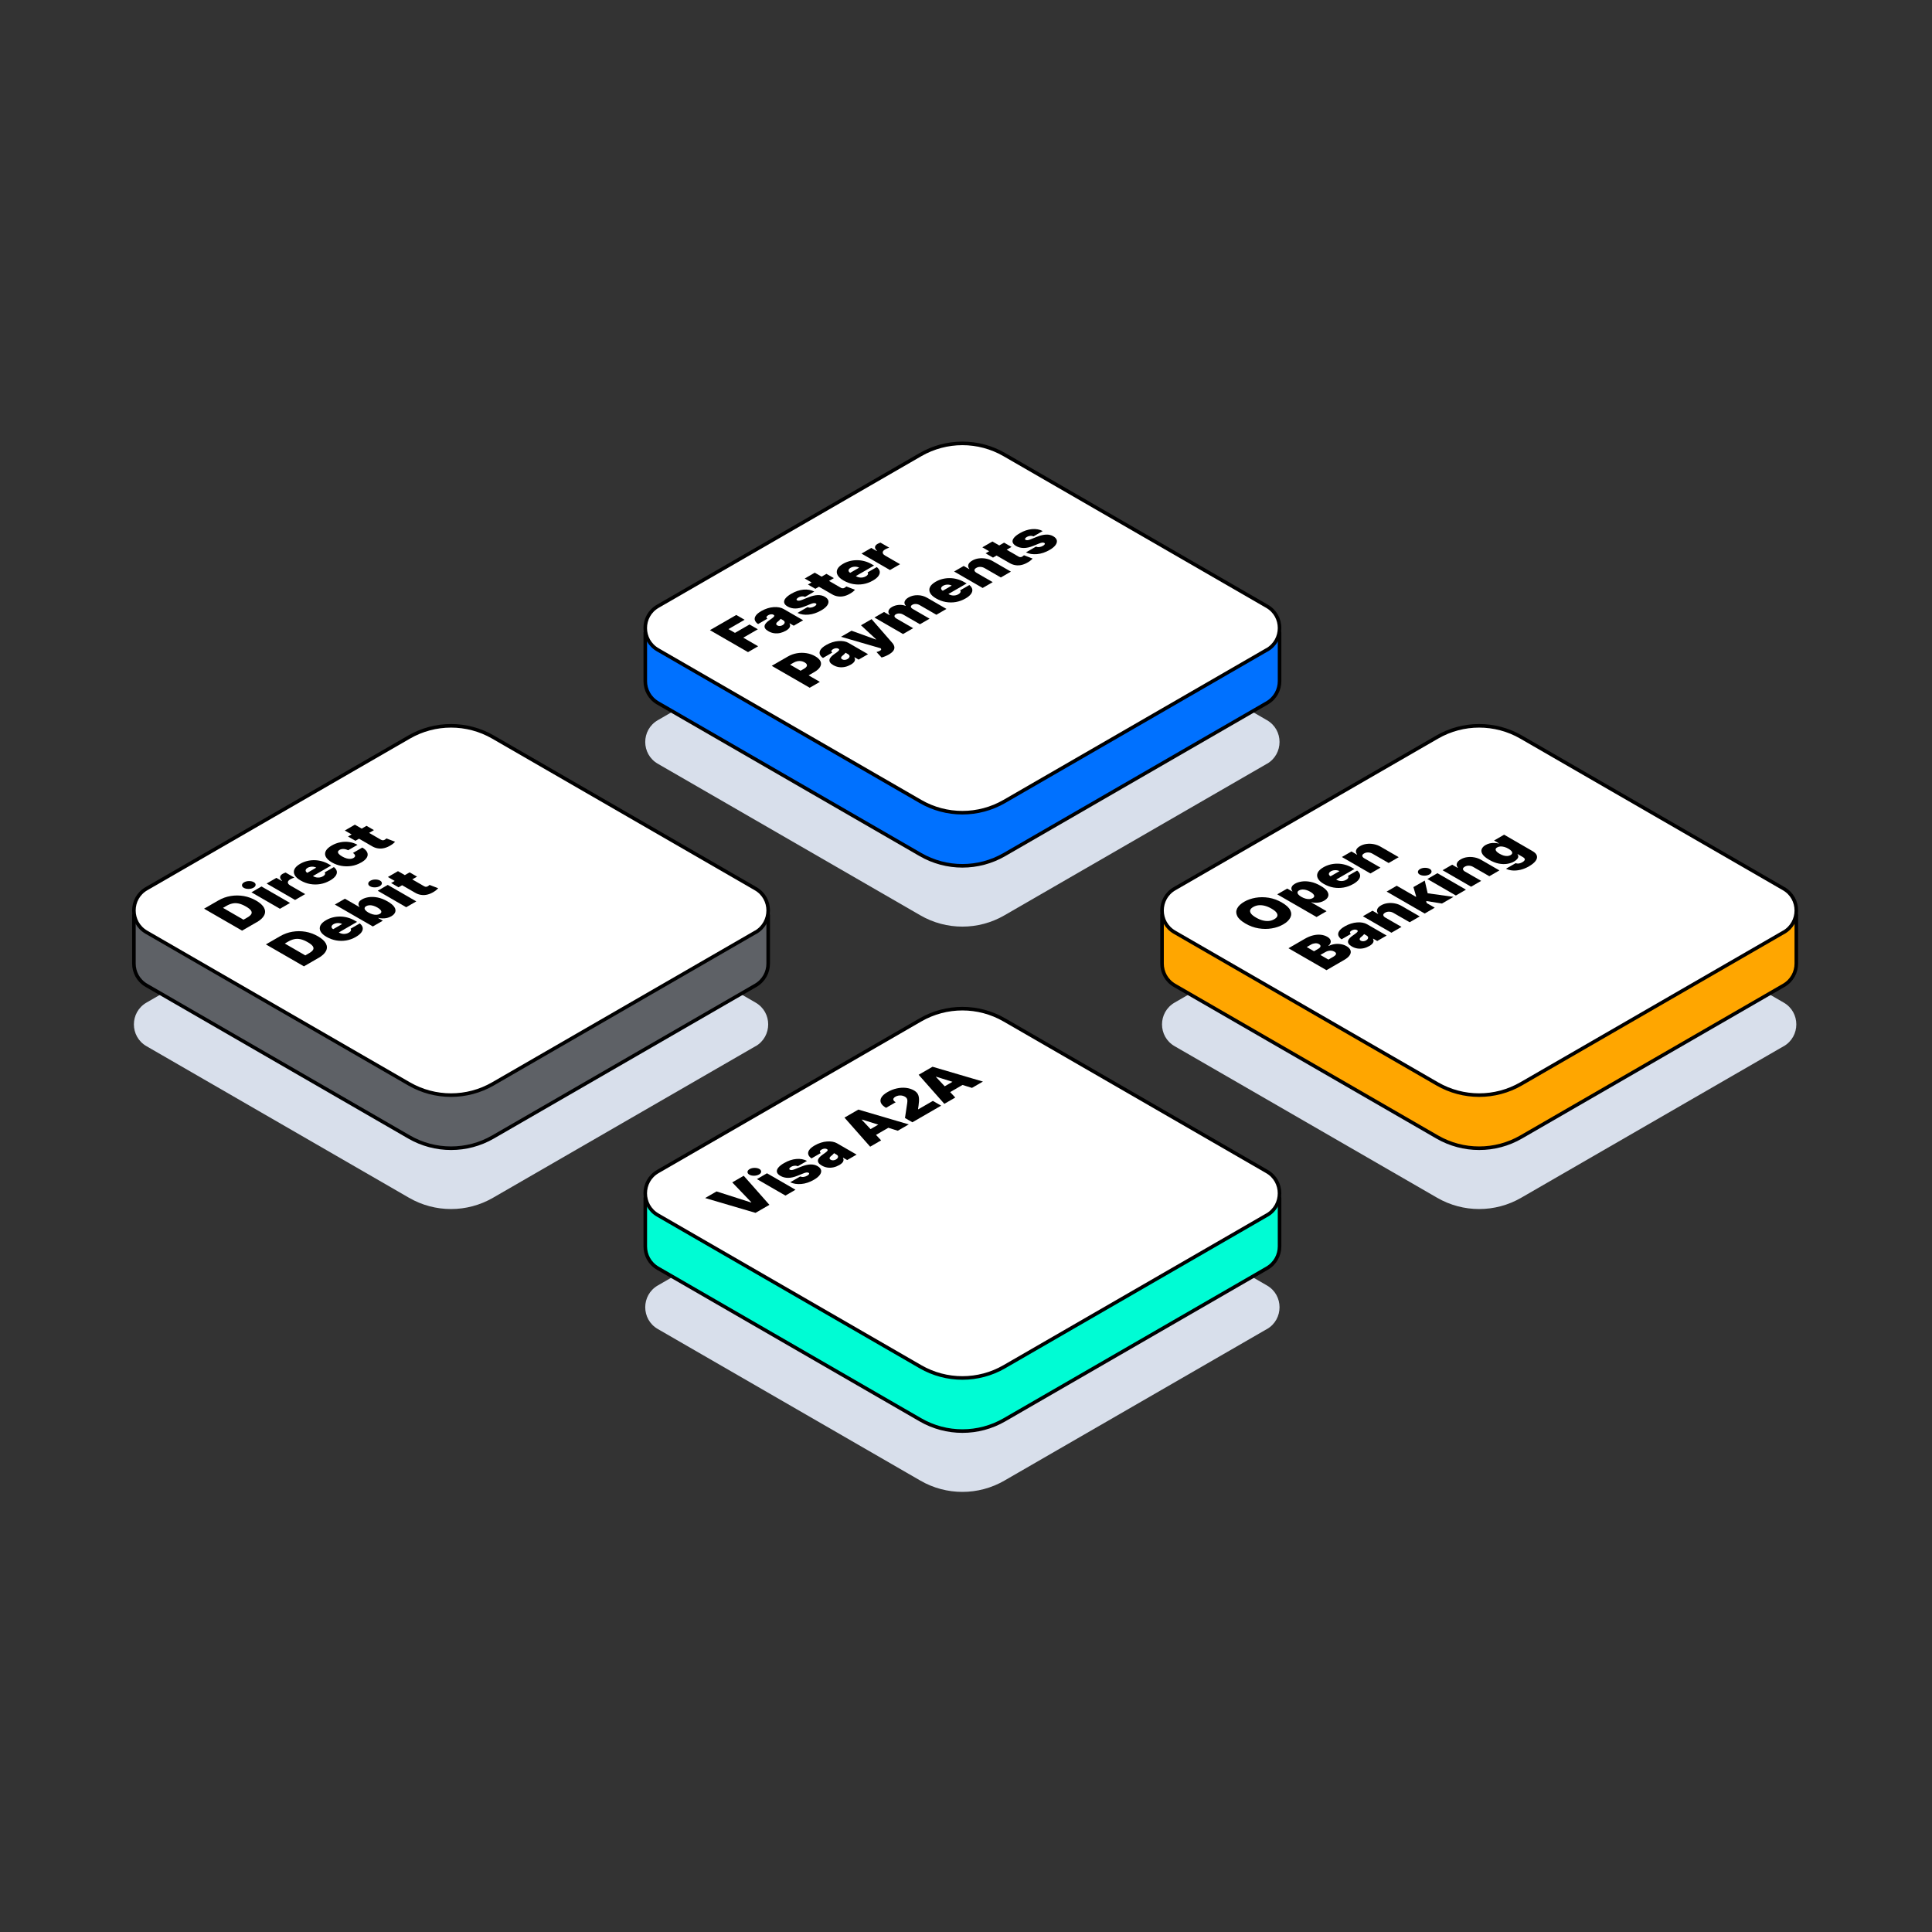
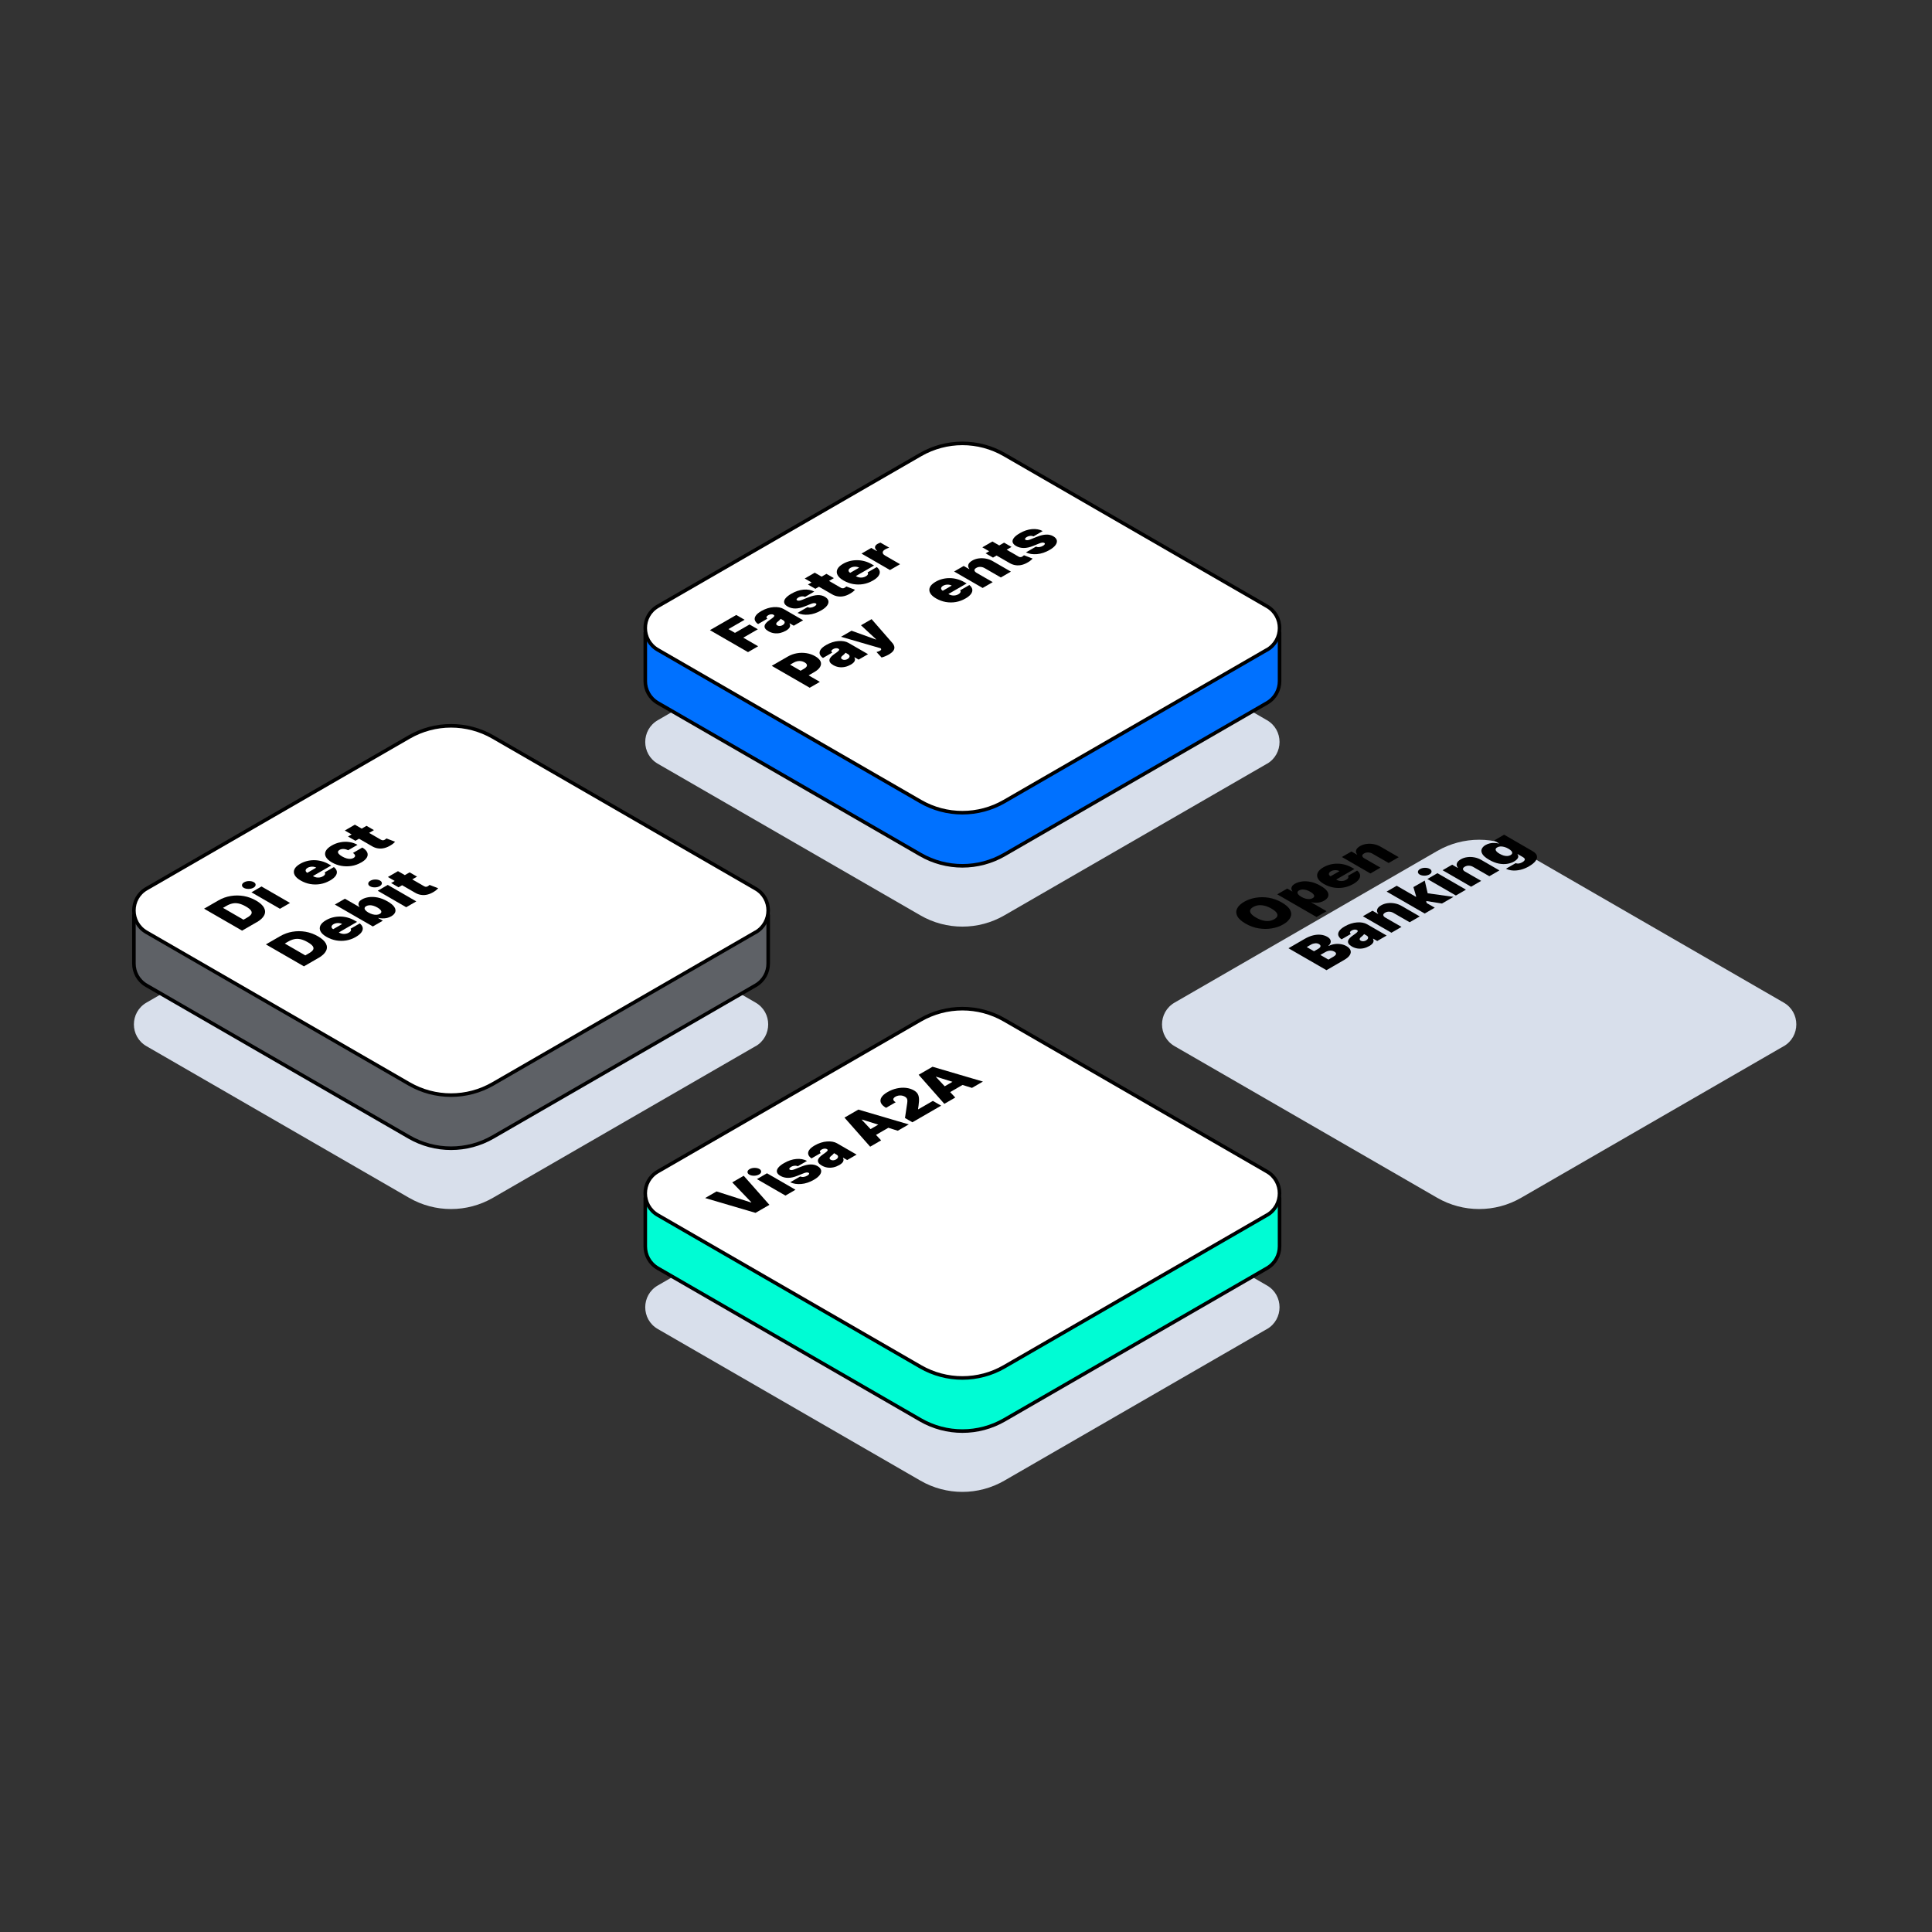
<svg xmlns="http://www.w3.org/2000/svg" width="1080" height="1080" viewBox="0 0 1080 1080" fill="none">
  <rect x="0" y="0" width="1080" height="1080" fill="#333333" stroke="none" />
  <g clip-path="url(#clip0_293_1793)">
    <path d="M422.358 584.825L275.591 669.564C261.079 677.96 243.157 677.96 228.645 669.564L81.896 584.825C72.499 579.432 72.499 565.865 81.896 560.453L228.664 475.714C243.175 467.318 261.097 467.318 275.609 475.714L422.377 560.453C431.773 565.846 431.773 579.413 422.377 584.862V584.807L422.358 584.825Z" fill="#D8DFEB" />
    <path d="M364.014 511.522L275.609 460.479C261.097 452.083 243.175 452.083 228.663 460.479L140.258 511.522H74.853V538.619C74.853 543.364 77.207 548.109 81.896 550.833L228.663 635.572C243.175 643.968 261.097 643.968 275.609 635.572L422.377 550.833C427.066 548.109 429.419 543.364 429.419 538.619V511.522H364.014Z" fill="#5E6166" stroke="black" stroke-width="2" stroke-linejoin="round" />
    <path d="M422.358 521.142L275.591 605.88C261.079 614.276 243.157 614.276 228.645 605.88L81.896 521.142C72.499 515.748 72.499 502.181 81.896 496.769L228.664 412.03C243.175 403.634 261.097 403.634 275.609 412.03L422.377 496.769C431.773 502.163 431.773 515.73 422.377 521.179V521.123L422.358 521.142Z" fill="white" stroke="black" stroke-width="2" stroke-linejoin="round" />
    <path d="M143.372 515.582L135.328 520.234L114.07 507.964L122.04 503.368C124.19 502.126 126.469 501.292 128.897 500.884C131.307 500.476 133.753 500.476 136.199 500.884C138.646 501.31 140.963 502.163 143.187 503.442C145.411 504.721 146.875 506.074 147.616 507.482C148.357 508.891 148.376 510.299 147.653 511.689C146.949 513.079 145.522 514.395 143.39 515.619L143.372 515.582ZM136.107 514.117L138.275 512.876C139.313 512.283 140.036 511.671 140.425 511.059C140.814 510.448 140.796 509.78 140.351 509.076C139.906 508.372 138.942 507.593 137.46 506.741C135.977 505.888 134.624 505.332 133.401 505.073C132.178 504.813 131.029 504.813 129.935 505.054C128.842 505.295 127.748 505.721 126.655 506.352L124.653 507.501L136.107 514.117Z" fill="black" />
    <path d="M141.722 496.213C140.944 496.658 140.036 496.899 138.979 496.917C137.923 496.917 137.033 496.732 136.311 496.324C135.588 495.916 135.254 495.397 135.273 494.786C135.31 494.174 135.699 493.655 136.459 493.21C137.237 492.765 138.145 492.543 139.202 492.524C140.258 492.524 141.148 492.71 141.852 493.118C142.575 493.525 142.927 494.044 142.89 494.656C142.853 495.268 142.464 495.786 141.704 496.231L141.722 496.213ZM156.494 508.019L140.555 498.808L146.189 495.546L162.128 504.757L156.494 508.019Z" fill="black" />
-     <path d="M164.982 503.108L149.043 493.897L154.511 490.727L157.532 492.469L157.699 492.377C156.865 491.561 156.494 490.838 156.605 490.171C156.698 489.504 157.18 488.948 158.014 488.466C158.255 488.318 158.514 488.188 158.792 488.077C159.07 487.966 159.367 487.854 159.663 487.762L164.556 490.579C164.185 490.69 163.759 490.838 163.296 491.042C162.832 491.246 162.462 491.431 162.165 491.598C161.609 491.913 161.239 492.284 161.053 492.673C160.868 493.063 160.868 493.47 161.072 493.878C161.276 494.286 161.683 494.656 162.295 495.009L170.598 499.809L164.964 503.071L164.982 503.108Z" fill="black" />
    <path d="M184.368 492.265C182.7 493.229 180.921 493.878 179.068 494.193C177.196 494.508 175.343 494.508 173.452 494.193C171.58 493.859 169.783 493.192 168.059 492.21C166.409 491.264 165.297 490.245 164.723 489.151C164.148 488.058 164.111 486.983 164.612 485.889C165.112 484.814 166.187 483.795 167.799 482.868C168.986 482.183 170.246 481.682 171.58 481.33C172.915 480.996 174.268 480.83 175.676 480.848C177.085 480.867 178.456 481.052 179.828 481.423C181.199 481.793 182.534 482.349 183.794 483.072L185.128 483.832L171.117 491.932L167.966 490.115L176.788 485.018C176.325 484.759 175.806 484.592 175.231 484.518C174.657 484.444 174.082 484.462 173.526 484.555C172.97 484.648 172.433 484.833 171.969 485.111C171.506 485.37 171.191 485.667 171.006 486.001C170.82 486.334 170.783 486.668 170.913 487.001C171.024 487.335 171.321 487.632 171.766 487.91L175.176 489.874C175.695 490.171 176.251 490.375 176.862 490.486C177.474 490.597 178.086 490.597 178.716 490.504C179.346 490.412 179.939 490.208 180.495 489.874C180.884 489.652 181.181 489.411 181.403 489.17C181.625 488.929 181.737 488.67 181.755 488.41C181.774 488.151 181.7 487.91 181.496 487.669L186.648 484.703C187.575 485.445 188.112 486.242 188.279 487.094C188.427 487.947 188.186 488.818 187.556 489.689C186.926 490.56 185.87 491.431 184.424 492.265H184.368Z" fill="black" />
    <path d="M201.882 482.145C200.177 483.128 198.38 483.776 196.471 484.073C194.562 484.37 192.671 484.351 190.799 484.017C188.909 483.684 187.167 483.035 185.517 482.09C183.886 481.145 182.774 480.125 182.181 479.05C181.588 477.957 181.551 476.863 182.088 475.77C182.626 474.676 183.719 473.638 185.425 472.656C186.963 471.766 188.575 471.155 190.28 470.84C191.967 470.506 193.635 470.469 195.284 470.71C196.934 470.951 198.454 471.47 199.844 472.267L194.617 475.288C193.709 474.843 192.838 474.621 191.985 474.583C191.151 474.565 190.41 474.732 189.798 475.102C189.317 475.38 189.02 475.714 188.946 476.103C188.872 476.474 189.02 476.9 189.391 477.345C189.761 477.79 190.392 478.272 191.263 478.772C192.134 479.273 192.968 479.625 193.746 479.847C194.525 480.07 195.247 480.144 195.896 480.107C196.545 480.07 197.119 479.903 197.62 479.606C198.027 479.365 198.305 479.087 198.435 478.791C198.565 478.494 198.528 478.179 198.342 477.827C198.157 477.493 197.805 477.141 197.305 476.808L202.531 473.787C203.921 474.602 204.829 475.492 205.255 476.455C205.682 477.419 205.626 478.383 205.07 479.347C204.514 480.329 203.458 481.256 201.919 482.145H201.882Z" fill="black" />
    <path d="M192.746 464.26L198.38 460.998L213.021 469.45C213.244 469.579 213.466 469.654 213.689 469.709C213.911 469.746 214.133 469.746 214.374 469.709C214.597 469.654 214.838 469.561 215.079 469.431C215.245 469.338 215.431 469.209 215.616 469.042C215.801 468.875 215.931 468.764 216.024 468.69L220.861 470.543C220.694 470.729 220.416 470.988 220.064 471.322C219.712 471.655 219.23 472.026 218.618 472.397C217.395 473.175 216.172 473.731 214.949 474.046C213.726 474.361 212.521 474.435 211.335 474.25C210.149 474.083 209 473.676 207.906 473.008L192.727 464.242L192.746 464.26ZM204.885 461.647L209.037 464.038L198.695 470.006L194.543 467.615L204.885 461.647Z" fill="black" />
    <path d="M177.937 535.543L169.893 540.195L148.635 527.925L156.605 523.328C158.755 522.087 161.034 521.253 163.462 520.845C165.872 520.437 168.318 520.437 170.764 520.845C173.211 521.271 175.528 522.124 177.752 523.403C179.976 524.681 181.44 526.034 182.181 527.443C182.922 528.852 182.941 530.242 182.218 531.632C181.495 533.022 180.087 534.338 177.955 535.561L177.937 535.543ZM170.653 534.078L172.822 532.818C173.859 532.225 174.582 531.613 174.971 531.002C175.361 530.39 175.342 529.723 174.897 529.019C174.453 528.314 173.489 527.536 172.006 526.683C170.523 525.831 169.17 525.275 167.947 525.015C166.724 524.756 165.575 524.756 164.481 524.997C163.388 525.238 162.295 525.664 161.201 526.294L159.199 527.443L170.653 534.06V534.078Z" fill="black" />
    <path d="M198.843 523.793C197.175 524.756 195.396 525.405 193.542 525.72C191.671 526.035 189.817 526.035 187.927 525.702C186.055 525.368 184.257 524.701 182.533 523.718C180.884 522.773 179.772 521.754 179.197 520.66C178.623 519.567 178.586 518.492 179.086 517.398C179.587 516.323 180.662 515.304 182.274 514.377C183.46 513.691 184.72 513.172 186.055 512.839C187.389 512.505 188.761 512.338 190.151 512.357C191.541 512.357 192.931 512.561 194.302 512.931C195.674 513.302 197.008 513.858 198.269 514.581L199.603 515.341L185.592 523.44L182.441 521.624L191.263 516.527C190.799 516.268 190.281 516.101 189.706 516.027C189.131 515.953 188.557 515.971 188.001 516.064C187.426 516.156 186.907 516.36 186.444 516.62C185.981 516.879 185.666 517.176 185.48 517.509C185.295 517.843 185.258 518.177 185.388 518.51C185.499 518.844 185.795 519.14 186.24 519.418L189.65 521.383C190.169 521.68 190.725 521.883 191.337 521.995C191.949 522.106 192.56 522.106 193.19 521.995C193.82 521.902 194.414 521.698 194.97 521.365C195.359 521.142 195.655 520.901 195.878 520.66C196.082 520.419 196.211 520.16 196.23 519.9C196.248 519.641 196.174 519.4 195.97 519.159L201.123 516.193C202.049 516.935 202.587 517.732 202.754 518.584C202.92 519.437 202.661 520.308 202.031 521.179C201.382 522.069 200.344 522.921 198.899 523.755L198.843 523.793Z" fill="black" />
    <path d="M208.444 517.917L187.186 505.647L192.82 502.385L200.919 507.056L200.993 507C200.659 506.574 200.456 506.11 200.4 505.628C200.344 505.147 200.474 504.646 200.771 504.146C201.086 503.645 201.623 503.182 202.402 502.737C203.44 502.144 204.7 501.736 206.201 501.514C207.702 501.291 209.352 501.366 211.131 501.718C212.91 502.07 214.782 502.811 216.71 503.923C218.544 504.98 219.805 506.036 220.453 507.056C221.102 508.075 221.25 509.039 220.917 509.91C220.583 510.799 219.842 511.559 218.73 512.208C217.988 512.634 217.21 512.931 216.395 513.135C215.579 513.32 214.745 513.413 213.911 513.394C213.077 513.394 212.28 513.283 211.52 513.098L211.39 513.172L214.004 514.673L208.407 517.898L208.444 517.917ZM205.997 510.132C206.776 510.577 207.535 510.911 208.314 511.115C209.092 511.318 209.797 511.411 210.482 511.374C211.168 511.337 211.761 511.17 212.28 510.874C212.799 510.577 213.096 510.243 213.151 509.854C213.207 509.465 213.058 509.057 212.688 508.631C212.317 508.186 211.743 507.741 210.946 507.296C210.149 506.852 209.389 506.5 208.629 506.296C207.869 506.073 207.165 505.999 206.498 506.036C205.83 506.073 205.237 506.24 204.718 506.537C204.199 506.833 203.903 507.185 203.829 507.575C203.755 507.964 203.903 508.371 204.274 508.816C204.644 509.261 205.219 509.706 205.997 510.169V510.132Z" fill="black" />
    <path d="M212.299 495.36C211.52 495.805 210.612 496.027 209.556 496.046C208.499 496.064 207.61 495.861 206.887 495.453C206.164 495.045 205.83 494.526 205.849 493.915C205.886 493.303 206.275 492.784 207.035 492.339C207.813 491.894 208.722 491.672 209.759 491.653C210.816 491.653 211.705 491.839 212.428 492.246C213.151 492.654 213.503 493.173 213.466 493.785C213.429 494.396 213.04 494.915 212.28 495.36H212.299ZM227.07 507.148L211.131 497.936L216.765 494.674L232.704 503.886L227.07 507.148Z" fill="black" />
    <path d="M216.839 490.245L222.474 486.983L237.115 495.435C237.338 495.565 237.56 495.639 237.782 495.695C238.005 495.732 238.227 495.732 238.468 495.695C238.69 495.639 238.931 495.546 239.172 495.417C239.339 495.324 239.524 495.194 239.71 495.027C239.895 494.86 240.025 494.749 240.118 494.675L244.955 496.529C244.788 496.714 244.51 496.973 244.158 497.307C243.806 497.641 243.324 498.011 242.712 498.4C241.489 499.179 240.266 499.735 239.043 500.05C237.819 500.365 236.615 500.439 235.429 500.254C234.242 500.087 233.093 499.679 232 499.012L216.821 490.245H216.839ZM228.979 487.651L233.13 490.042L222.789 496.01L218.637 493.619L228.979 487.651Z" fill="black" />
    <path d="M708.221 426.95L561.453 511.689C546.941 520.085 529.019 520.085 514.507 511.689L367.74 426.95C358.343 421.557 358.343 407.99 367.74 402.578L514.507 317.839C529.019 309.443 546.941 309.443 561.453 317.839L708.221 402.578C717.617 407.971 717.617 421.538 708.221 426.987V426.932V426.95Z" fill="#D8DFEB" />
    <path d="M649.877 353.647L561.471 302.604C546.959 294.208 529.037 294.208 514.526 302.604L426.12 353.647H360.715V380.744C360.715 385.489 363.069 390.234 367.758 392.958L514.526 477.697C529.037 486.093 546.959 486.093 561.471 477.697L708.239 392.958C712.928 390.234 715.282 385.489 715.282 380.744V353.647H649.877Z" fill="#0071FF" stroke="black" stroke-width="2" stroke-linejoin="round" />
    <path d="M708.221 363.267L561.453 448.005C546.941 456.401 529.019 456.401 514.507 448.005L367.74 363.267C358.343 357.873 358.343 344.306 367.74 338.894L514.526 254.155C529.038 245.759 546.96 245.759 561.472 254.155L708.239 338.894C717.636 344.288 717.636 357.855 708.239 363.304V363.248L708.221 363.267Z" fill="white" stroke="black" stroke-width="2" stroke-linejoin="round" />
    <path d="M418.114 364.528L396.856 352.258L411.572 343.77L416.224 346.457L407.198 351.665L410.849 353.778L418.985 349.089L423.637 351.776L415.501 356.466L423.804 361.266L418.133 364.546L418.114 364.528Z" fill="black" />
    <path d="M439.279 352.592C438.279 353.166 437.222 353.574 436.129 353.833C435.035 354.074 433.923 354.13 432.793 353.982C431.662 353.833 430.587 353.463 429.531 352.851C428.66 352.351 428.048 351.832 427.733 351.313C427.399 350.794 427.307 350.256 427.436 349.719C427.566 349.181 427.881 348.662 428.363 348.143C428.845 347.624 429.475 347.105 430.217 346.605C431.032 346.068 431.644 345.604 432.088 345.234C432.515 344.863 432.774 344.566 432.83 344.325C432.885 344.084 432.756 343.862 432.459 343.695H432.422C432.014 343.436 431.532 343.343 430.995 343.399C430.457 343.454 429.939 343.621 429.457 343.899C428.919 344.214 428.604 344.529 428.493 344.863C428.4 345.196 428.567 345.53 428.975 345.845L423.785 348.848C422.877 348.255 422.303 347.55 422.006 346.772C421.71 345.993 421.858 345.141 422.414 344.27C422.97 343.38 424.008 342.49 425.583 341.582C426.714 340.934 427.844 340.433 429.012 340.062C430.179 339.692 431.291 339.469 432.403 339.395C433.497 339.303 434.535 339.358 435.499 339.525C436.462 339.692 437.315 340.007 438.056 340.433L448.973 346.735L443.709 349.774L441.466 348.477L441.337 348.551C441.615 349.07 441.726 349.571 441.652 350.034C441.578 350.497 441.337 350.942 440.929 351.368C440.521 351.795 439.984 352.202 439.298 352.592H439.279ZM437.5 349.441C437.926 349.2 438.242 348.903 438.445 348.588C438.649 348.273 438.686 347.94 438.594 347.606C438.501 347.272 438.204 346.976 437.723 346.679L436.388 345.919C436.296 346.049 436.203 346.16 436.092 346.29C435.98 346.42 435.851 346.549 435.721 346.679C435.591 346.809 435.424 346.957 435.258 347.105C435.091 347.254 434.906 347.402 434.72 347.55C434.349 347.847 434.109 348.106 433.997 348.366C433.886 348.607 433.868 348.848 433.96 349.052C434.053 349.255 434.238 349.441 434.516 349.608C434.961 349.867 435.443 349.978 435.999 349.923C436.536 349.886 437.055 349.719 437.519 349.441H437.5Z" fill="black" />
    <path d="M455.237 330.666L450.047 333.668C449.695 333.501 449.306 333.39 448.88 333.372C448.435 333.353 448.009 333.39 447.564 333.501C447.119 333.612 446.711 333.761 446.341 333.983C445.859 334.261 445.525 334.558 445.358 334.854C445.192 335.169 445.284 335.41 445.618 335.596C445.84 335.744 446.155 335.799 446.563 335.799C446.971 335.799 447.527 335.651 448.25 335.373L452.012 333.872C453.921 333.112 455.608 332.723 457.109 332.667C458.591 332.612 459.944 332.927 461.112 333.612C462.243 334.28 462.891 335.04 463.077 335.892C463.262 336.745 463.002 337.634 462.317 338.561C461.631 339.469 460.575 340.359 459.11 341.193C456.72 342.583 454.347 343.38 451.993 343.584C449.64 343.788 447.582 343.473 445.785 342.62L451.382 339.395C451.956 339.636 452.605 339.729 453.291 339.636C453.977 339.543 454.644 339.321 455.292 338.95C455.811 338.654 456.145 338.357 456.293 338.061C456.442 337.764 456.367 337.523 456.034 337.319C455.719 337.153 455.33 337.097 454.866 337.152C454.403 337.208 453.791 337.393 453.068 337.69L449.788 339.006C447.898 339.766 446.155 340.155 444.58 340.155C443.005 340.155 441.578 339.784 440.317 339.062C439.205 338.431 438.557 337.727 438.371 336.93C438.186 336.152 438.427 335.318 439.113 334.465C439.798 333.612 440.873 332.741 442.375 331.889C444.636 330.573 446.915 329.813 449.176 329.609C451.437 329.405 453.458 329.776 455.2 330.703L455.237 330.666Z" fill="black" />
    <path d="M449.825 323.4L455.459 320.138L470.101 328.589C470.323 328.719 470.546 328.812 470.768 328.849C470.991 328.886 471.213 328.886 471.454 328.849C471.676 328.793 471.917 328.701 472.158 328.571C472.325 328.478 472.51 328.348 472.696 328.182C472.881 328.033 473.011 327.904 473.103 327.829L477.959 329.683C477.774 329.868 477.514 330.128 477.162 330.461C476.81 330.795 476.328 331.166 475.717 331.536C474.493 332.315 473.27 332.871 472.047 333.186C470.824 333.501 469.619 333.557 468.433 333.39C467.247 333.223 466.098 332.815 465.004 332.148L449.825 323.381V323.4ZM461.983 320.786L466.135 323.177L455.793 329.145L451.641 326.754L461.983 320.786Z" fill="black" />
    <path d="M487.856 324.586C486.188 325.55 484.408 326.199 482.555 326.514C480.702 326.829 478.83 326.829 476.939 326.495C475.068 326.162 473.27 325.495 471.546 324.512C469.897 323.567 468.785 322.548 468.21 321.454C467.636 320.361 467.599 319.286 468.099 318.192C468.599 317.117 469.674 316.098 471.287 315.171C472.473 314.485 473.733 313.985 475.068 313.633C476.402 313.299 477.755 313.132 479.163 313.151C480.554 313.151 481.944 313.355 483.315 313.725C484.705 314.096 486.021 314.652 487.281 315.375L488.616 316.135L474.604 324.234L471.454 322.418L480.276 317.321C479.812 317.062 479.293 316.895 478.719 316.821C478.144 316.746 477.57 316.765 477.014 316.858C476.458 316.95 475.92 317.136 475.457 317.414C474.993 317.673 474.678 317.97 474.493 318.303C474.308 318.637 474.271 318.971 474.4 319.304C474.512 319.638 474.808 319.934 475.253 320.212L478.663 322.177C479.182 322.474 479.738 322.677 480.35 322.789C480.961 322.9 481.573 322.9 482.203 322.807C482.833 322.714 483.426 322.492 483.982 322.177C484.371 321.955 484.668 321.714 484.89 321.473C485.113 321.232 485.224 320.972 485.243 320.713C485.261 320.453 485.187 320.212 484.983 319.971L490.135 317.006C491.062 317.747 491.6 318.544 491.766 319.397C491.915 320.249 491.674 321.121 491.044 321.992C490.413 322.881 489.357 323.734 487.911 324.568L487.856 324.586Z" fill="black" />
    <path d="M497.531 318.674L481.592 309.462L487.059 306.293L490.08 308.035L490.247 307.942C489.413 307.127 489.042 306.385 489.153 305.737C489.246 305.069 489.728 304.513 490.562 304.031C490.803 303.883 491.062 303.753 491.34 303.642C491.618 303.531 491.915 303.42 492.193 303.327L497.086 306.144C496.715 306.256 496.289 306.404 495.826 306.608C495.362 306.812 494.992 306.997 494.695 307.182C494.139 307.497 493.768 307.868 493.583 308.257C493.398 308.646 493.398 309.054 493.602 309.462C493.805 309.87 494.213 310.24 494.825 310.593L503.128 315.393L497.494 318.655L497.531 318.674Z" fill="black" />
    <path d="M452.66 384.47L431.402 372.2L440.428 366.992C441.985 366.103 443.653 365.491 445.432 365.176C447.211 364.861 448.991 364.842 450.77 365.12C452.549 365.398 454.18 365.973 455.7 366.844C457.22 367.715 458.202 368.679 458.665 369.698C459.129 370.718 459.036 371.756 458.443 372.793C457.85 373.831 456.756 374.814 455.162 375.722L449.769 378.836L445.284 376.241L449.528 373.794C450.195 373.405 450.64 373.016 450.881 372.608C451.122 372.2 451.141 371.793 450.955 371.385C450.77 370.977 450.381 370.606 449.769 370.254C449.158 369.902 448.509 369.68 447.823 369.569C447.137 369.457 446.433 369.494 445.729 369.624C445.025 369.772 444.339 370.032 443.672 370.403L441.67 371.552L458.313 381.171L452.642 384.452L452.66 384.47Z" fill="black" />
    <path d="M475.55 371.552C474.549 372.126 473.492 372.552 472.399 372.793C471.305 373.034 470.175 373.09 469.063 372.942C467.951 372.793 466.857 372.423 465.801 371.811C464.93 371.311 464.318 370.792 464.003 370.273C463.688 369.754 463.577 369.216 463.707 368.679C463.836 368.141 464.151 367.622 464.633 367.103C465.115 366.584 465.745 366.065 466.487 365.565C467.302 365.028 467.914 364.564 468.358 364.193C468.803 363.823 469.044 363.526 469.1 363.285C469.155 363.044 469.026 362.822 468.729 362.655H468.692C468.284 362.396 467.802 362.303 467.265 362.359C466.728 362.414 466.227 362.581 465.727 362.859C465.189 363.174 464.874 363.489 464.763 363.823C464.67 364.156 464.837 364.49 465.245 364.805L460.055 367.808C459.147 367.215 458.573 366.51 458.276 365.732C457.998 364.953 458.128 364.101 458.684 363.23C459.24 362.34 460.278 361.45 461.853 360.542C462.984 359.894 464.114 359.393 465.282 359.022C466.431 358.67 467.58 358.429 468.674 358.355C469.767 358.263 470.805 358.318 471.769 358.485C472.732 358.652 473.585 358.967 474.326 359.393L485.243 365.695L479.979 368.734L477.736 367.437L477.607 367.511C477.885 368.03 477.996 368.531 477.922 368.994C477.848 369.457 477.607 369.902 477.199 370.328C476.791 370.755 476.254 371.162 475.568 371.552H475.55ZM473.77 368.401C474.197 368.16 474.512 367.863 474.715 367.548C474.919 367.233 474.956 366.9 474.864 366.566C474.771 366.232 474.475 365.936 473.993 365.639L472.658 364.879C472.566 365.009 472.473 365.12 472.362 365.25C472.251 365.38 472.121 365.509 471.991 365.639C471.861 365.769 471.695 365.917 471.528 366.065C471.361 366.214 471.176 366.362 470.99 366.51C470.62 366.807 470.379 367.066 470.267 367.326C470.156 367.567 470.138 367.808 470.23 368.012C470.323 368.215 470.508 368.401 470.786 368.568C471.231 368.827 471.713 368.938 472.269 368.883C472.825 368.827 473.325 368.679 473.789 368.401H473.77Z" fill="black" />
    <path d="M496.752 365.918C496.103 366.288 495.436 366.622 494.75 366.9C494.065 367.178 493.416 367.4 492.804 367.549L489.969 364.491C490.599 364.324 491.136 364.138 491.563 363.934C491.989 363.749 492.304 363.527 492.471 363.323C492.637 363.1 492.637 362.878 492.471 362.637L492.304 362.396L470.138 355.965L476.013 352.573L489.598 357.485L489.765 357.392L481.295 349.533L487.226 346.104L498.791 359.375C499.384 360.042 499.754 360.747 499.921 361.469C500.088 362.192 499.921 362.915 499.458 363.656C498.995 364.398 498.086 365.158 496.789 365.899L496.752 365.918Z" fill="black" />
-     <path d="M504.759 354.408L488.82 345.196L494.176 342.101L497.216 343.843L497.382 343.751C496.715 342.991 496.474 342.212 496.697 341.416C496.9 340.619 497.549 339.914 498.643 339.284C499.755 338.654 500.996 338.265 502.386 338.153C503.776 338.042 505.037 338.209 506.186 338.672L506.353 338.58C505.648 337.857 505.426 337.078 505.704 336.244C505.982 335.41 506.705 334.65 507.854 333.983C509.355 333.112 511.079 332.686 512.988 332.723C514.915 332.741 516.676 333.242 518.325 334.187L529.075 340.396L523.441 343.658L514.137 338.283C513.432 337.875 512.71 337.672 511.968 337.635C511.227 337.597 510.56 337.764 509.967 338.098C509.392 338.431 509.133 338.821 509.188 339.228C509.244 339.655 509.633 340.063 510.337 340.47L519.641 345.845L514.248 348.959L504.944 343.584C504.24 343.176 503.517 342.972 502.776 342.935C502.034 342.898 501.367 343.065 500.774 343.399C500.385 343.621 500.144 343.862 500.051 344.14C499.959 344.4 499.996 344.678 500.181 344.956C500.366 345.234 500.681 345.512 501.145 345.79L510.449 351.165L504.814 354.427L504.759 354.408Z" fill="black" />
    <path d="M539.602 334.613C537.934 335.577 536.155 336.225 534.301 336.54C532.429 336.855 530.576 336.855 528.686 336.522C526.814 336.188 525.016 335.521 523.292 334.539C521.643 333.593 520.531 332.574 519.956 331.481C519.382 330.387 519.345 329.312 519.845 328.219C520.345 327.144 521.42 326.124 523.033 325.197C524.219 324.512 525.479 323.993 526.814 323.659C528.148 323.325 529.52 323.159 530.91 323.177C532.3 323.177 533.69 323.381 535.061 323.752C536.433 324.122 537.767 324.678 539.027 325.401L540.362 326.161L526.35 334.261L523.2 332.444L532.022 327.347C531.558 327.088 531.039 326.921 530.465 326.847C529.89 326.773 529.316 326.791 528.76 326.884C528.185 326.977 527.666 327.181 527.203 327.44C526.74 327.7 526.424 327.996 526.239 328.33C526.054 328.663 526.017 328.997 526.146 329.331C526.276 329.664 526.554 329.961 526.999 330.239L530.409 332.203C530.928 332.5 531.484 332.704 532.096 332.815C532.707 332.926 533.319 332.926 533.949 332.834C534.579 332.741 535.172 332.537 535.728 332.203C536.118 331.981 536.414 331.74 536.636 331.499C536.84 331.24 536.97 330.999 536.989 330.739C536.989 330.48 536.914 330.239 536.729 329.998L541.881 327.032C542.808 327.774 543.346 328.571 543.512 329.423C543.661 330.276 543.42 331.147 542.79 332.018C542.159 332.908 541.103 333.76 539.657 334.594L539.602 334.613Z" fill="black" />
    <path d="M545.959 320.249L554.929 325.42L549.295 328.683L533.356 319.471L538.712 316.376L541.733 318.118L541.9 318.025C541.233 317.247 541.047 316.45 541.325 315.616C541.603 314.782 542.326 314.04 543.475 313.373C544.587 312.725 545.811 312.317 547.145 312.15C548.479 311.983 549.832 312.02 551.185 312.28C552.538 312.539 553.78 313.003 554.929 313.67L565.104 319.545L559.47 322.807L550.5 317.636C549.721 317.173 548.906 316.932 548.053 316.895C547.201 316.858 546.422 317.062 545.718 317.469C545.255 317.729 544.958 318.025 544.81 318.34C544.661 318.655 544.699 318.971 544.884 319.304C545.088 319.638 545.44 319.953 545.959 320.249Z" fill="black" />
    <path d="M549.128 305.959L554.762 302.697L569.404 311.149C569.626 311.279 569.848 311.371 570.071 311.408C570.293 311.445 570.516 311.445 570.757 311.408C570.998 311.371 571.22 311.26 571.461 311.13C571.628 311.038 571.813 310.908 571.998 310.741C572.184 310.574 572.313 310.463 572.406 310.389L577.243 312.242C577.077 312.428 576.799 312.687 576.446 313.021C576.094 313.354 575.612 313.725 575.001 314.096C573.778 314.874 572.554 315.43 571.331 315.745C570.108 316.06 568.903 316.135 567.717 315.949C566.531 315.782 565.382 315.356 564.288 314.707L549.109 305.941L549.128 305.959ZM561.286 303.346L565.437 305.737L555.096 311.705L550.944 309.314L561.286 303.346Z" fill="black" />
    <path d="M582.933 296.84L577.744 299.843C577.392 299.676 577.002 299.583 576.576 299.546C576.15 299.528 575.705 299.565 575.26 299.676C574.816 299.787 574.408 299.936 574.037 300.158C573.555 300.436 573.222 300.733 573.055 301.029C572.888 301.326 572.981 301.585 573.314 301.77C573.537 301.919 573.852 301.974 574.259 301.974C574.667 301.974 575.223 301.826 575.946 301.548L579.708 300.047C581.617 299.287 583.304 298.898 584.805 298.842C586.288 298.786 587.641 299.101 588.808 299.787C589.939 300.454 590.588 301.214 590.773 302.067C590.94 302.92 590.699 303.809 590.013 304.736C589.327 305.644 588.271 306.534 586.825 307.368C584.434 308.758 582.062 309.555 579.708 309.759C577.355 309.963 575.297 309.647 573.5 308.795L579.097 305.57C579.671 305.811 580.32 305.904 581.006 305.811C581.691 305.737 582.359 305.496 583.007 305.125C583.526 304.829 583.86 304.532 584.008 304.235C584.175 303.939 584.082 303.698 583.749 303.494C583.434 303.327 583.044 303.272 582.581 303.327C582.118 303.383 581.506 303.568 580.783 303.865L577.503 305.181C575.612 305.941 573.889 306.33 572.295 306.33C570.701 306.33 569.274 305.959 568.032 305.236C566.92 304.606 566.272 303.883 566.068 303.105C565.864 302.326 566.123 301.511 566.809 300.64C567.495 299.787 568.588 298.916 570.071 298.064C572.332 296.748 574.612 295.988 576.873 295.784C579.134 295.58 581.154 295.951 582.915 296.877L582.933 296.84Z" fill="black" />
    <path d="M708.221 742.941L561.453 827.679C546.941 836.075 529.019 836.075 514.507 827.679L367.74 742.941C358.343 737.547 358.343 723.98 367.74 718.568L514.507 633.829C529.019 625.433 546.941 625.433 561.453 633.829L708.221 718.568C717.617 723.961 717.617 737.529 708.221 742.978V742.922V742.941Z" fill="#D8DFEB" />
    <path d="M649.877 669.637L561.471 618.594C546.959 610.198 529.037 610.198 514.526 618.594L426.12 669.637H360.715V696.734C360.715 701.479 363.069 706.224 367.758 708.949L514.526 793.687C529.037 802.083 546.959 802.083 561.471 793.687L708.239 708.949C712.928 706.224 715.282 701.479 715.282 696.734V669.637H649.877Z" fill="#00FCD4" stroke="black" stroke-width="2" stroke-linejoin="round" />
    <path d="M708.221 679.257L561.453 763.996C546.941 772.392 529.019 772.392 514.507 763.996L367.74 679.257C358.343 673.863 358.343 660.296 367.74 654.884L514.507 570.146C529.019 561.75 546.941 561.75 561.453 570.146L708.221 654.884C717.617 660.278 717.617 673.845 708.221 679.294V679.238V679.257Z" fill="white" stroke="black" stroke-width="2" stroke-linejoin="round" />
    <path d="M400.581 666.024L419.856 672.195L420.023 672.103L409.329 660.964L415.742 657.257L430.105 673.511L422.34 677.997L394.168 669.712L400.581 666.005V666.024Z" fill="black" />
    <path d="M424.304 656.534C423.544 656.979 422.617 657.22 421.561 657.238C420.505 657.257 419.615 657.053 418.892 656.645C418.169 656.237 417.836 655.719 417.854 655.107C417.891 654.495 418.281 653.976 419.04 653.531C419.819 653.087 420.727 652.864 421.783 652.846C422.84 652.846 423.729 653.031 424.452 653.439C425.175 653.847 425.509 654.366 425.49 654.977C425.453 655.589 425.064 656.108 424.304 656.553V656.534ZM439.075 668.34L423.118 659.129L428.752 655.867L444.691 665.078L439.057 668.34H439.075Z" fill="black" />
    <path d="M451.159 648.935L445.97 651.938C445.618 651.771 445.228 651.678 444.802 651.641C444.376 651.623 443.931 651.66 443.486 651.771C443.042 651.882 442.634 652.03 442.263 652.253C441.781 652.531 441.448 652.827 441.281 653.124C441.114 653.42 441.207 653.68 441.54 653.865C441.763 654.013 442.078 654.069 442.486 654.069C442.893 654.069 443.449 653.921 444.172 653.643L447.934 652.141C449.843 651.382 451.53 650.992 453.031 650.937C454.514 650.881 455.848 651.196 457.034 651.882C458.165 652.549 458.814 653.309 458.999 654.162C459.184 655.014 458.925 655.904 458.239 656.831C457.553 657.739 456.497 658.628 455.051 659.463C452.66 660.853 450.288 661.65 447.934 661.853C445.581 662.057 443.523 661.742 441.726 660.89L447.323 657.665C447.897 657.906 448.546 657.998 449.232 657.906C449.917 657.813 450.585 657.591 451.233 657.22C451.752 656.923 452.086 656.627 452.253 656.33C452.42 656.034 452.327 655.793 451.993 655.589C451.678 655.422 451.289 655.366 450.826 655.422C450.362 655.478 449.751 655.663 449.028 655.96L445.747 657.275C443.857 658.035 442.133 658.425 440.539 658.425C438.946 658.425 437.537 658.054 436.277 657.331C435.165 656.701 434.516 655.997 434.312 655.2C434.127 654.421 434.368 653.606 435.054 652.735C435.739 651.882 436.814 651.011 438.315 650.158C440.577 648.842 442.856 648.082 445.117 647.879C447.378 647.675 449.399 648.045 451.159 648.972V648.935Z" fill="black" />
    <path d="M469.118 651.289C468.118 651.863 467.061 652.29 465.968 652.531C464.874 652.772 463.762 652.827 462.632 652.679C461.52 652.531 460.426 652.16 459.37 651.548C458.499 651.048 457.887 650.529 457.572 650.01C457.257 649.491 457.146 648.954 457.275 648.416C457.405 647.879 457.72 647.36 458.202 646.841C458.684 646.322 459.314 645.803 460.055 645.302C460.871 644.765 461.483 644.301 461.927 643.931C462.354 643.56 462.613 643.264 462.669 643.023C462.724 642.782 462.595 642.559 462.298 642.392H462.261C461.853 642.133 461.371 642.04 460.834 642.096C460.296 642.152 459.777 642.318 459.296 642.596C458.758 642.911 458.443 643.226 458.35 643.56C458.258 643.894 458.406 644.227 458.832 644.542L453.643 647.545C452.735 646.952 452.16 646.248 451.882 645.469C451.604 644.691 451.734 643.838 452.29 642.967C452.846 642.077 453.884 641.188 455.459 640.28C456.59 639.631 457.72 639.13 458.888 638.76C460.056 638.389 461.186 638.167 462.28 638.092C463.373 638 464.411 638.055 465.375 638.222C466.338 638.389 467.191 638.704 467.932 639.13L478.849 645.432L473.585 648.472L471.342 647.174L471.213 647.248C471.491 647.767 471.602 648.268 471.509 648.731C471.435 649.195 471.194 649.658 470.786 650.066C470.379 650.473 469.841 650.9 469.155 651.289H469.118ZM467.339 648.138C467.765 647.897 468.081 647.601 468.284 647.285C468.488 646.97 468.525 646.637 468.433 646.303C468.34 645.97 468.043 645.654 467.562 645.376L466.227 644.617C466.135 644.746 466.042 644.858 465.931 644.987C465.819 645.117 465.69 645.247 465.56 645.376C465.43 645.506 465.263 645.654 465.097 645.803C464.93 645.951 464.744 646.099 464.559 646.248C464.188 646.544 463.948 646.804 463.836 647.063C463.707 647.304 463.707 647.545 463.799 647.749C463.892 647.953 464.077 648.138 464.355 648.305C464.8 648.564 465.301 648.676 465.838 648.62C466.375 648.583 466.894 648.416 467.358 648.138H467.339Z" fill="black" />
    <path d="M492.564 637.463L486.429 641.003L472.065 624.748L479.831 620.263L508.002 628.548L501.867 632.088L481.888 625.842L481.721 625.934L492.545 637.463H492.564ZM483.019 633.274L494.547 626.62L498.865 629.122L487.337 635.776L483.019 633.274Z" fill="black" />
    <path d="M510.04 627.361L505.889 624.97L507.131 616.667C507.205 616.111 507.242 615.629 507.223 615.184C507.223 614.739 507.094 614.35 506.89 613.998C506.686 613.646 506.334 613.331 505.833 613.034C505.277 612.719 504.703 612.515 504.091 612.423C503.479 612.33 502.868 612.348 502.256 612.441C501.645 612.552 501.07 612.756 500.551 613.053C500.032 613.349 499.68 613.683 499.495 614.035C499.309 614.387 499.309 614.739 499.513 615.11C499.717 615.481 500.106 615.833 500.699 616.166L495.306 619.28C493.805 618.409 492.86 617.482 492.433 616.482C492.007 615.481 492.118 614.461 492.749 613.423C493.379 612.385 494.491 611.403 496.122 610.476C497.79 609.513 499.513 608.827 501.292 608.438C503.072 608.048 504.777 607.937 506.426 608.123C508.076 608.308 509.558 608.771 510.893 609.531C511.708 609.995 512.357 610.569 512.82 611.218C513.284 611.867 513.58 612.738 513.691 613.794C513.803 614.851 513.729 616.241 513.488 617.946L513.191 620.04L513.321 620.114L521.494 615.407L526.109 618.076L510.059 627.343L510.04 627.361Z" fill="black" />
    <path d="M534.023 613.516L527.888 617.056L513.525 600.802L521.29 596.316L549.462 604.601L543.327 608.141L523.348 601.895L523.181 601.988L534.005 613.535L534.023 613.516ZM524.497 609.327L536.025 602.674L540.343 605.176L528.815 611.83L524.497 609.327Z" fill="black" />
    <path d="M997.104 584.825L850.336 669.564C835.824 677.96 817.902 677.96 803.391 669.564L656.623 584.825C647.227 579.432 647.227 565.865 656.623 560.453L803.391 475.714C817.902 467.318 835.824 467.318 850.336 475.714L997.104 560.453C1006.5 565.846 1006.5 579.413 997.104 584.862V584.807V584.825Z" fill="#D8DFEB" />
-     <path d="M938.742 511.522L850.337 460.479C835.825 452.083 817.903 452.083 803.391 460.479L714.986 511.522H649.581V538.619C649.581 543.364 651.934 548.109 656.623 550.833L803.391 635.572C817.903 643.968 835.825 643.968 850.337 635.572L997.104 550.833C1001.79 548.109 1004.15 543.364 1004.15 538.619V511.522H938.742Z" fill="#FFA600" stroke="black" stroke-width="2" stroke-linejoin="round" />
-     <path d="M997.104 521.142L850.336 605.88C835.824 614.276 817.902 614.276 803.391 605.88L656.623 521.142C647.227 515.748 647.227 502.181 656.623 496.769L803.391 412.03C817.902 403.634 835.824 403.634 850.336 412.03L997.104 496.769C1006.5 502.163 1006.5 515.73 997.104 521.179V521.123V521.142Z" fill="white" stroke="black" stroke-width="2" stroke-linejoin="round" />
    <path d="M716.617 504.554C718.989 505.925 720.527 507.334 721.25 508.798C721.973 510.262 721.973 511.671 721.25 513.043C720.546 514.414 719.248 515.637 717.358 516.731C715.449 517.824 713.318 518.584 710.927 518.973C708.555 519.381 706.09 519.363 703.569 518.955C701.048 518.547 698.602 517.658 696.248 516.286C693.876 514.914 692.338 513.506 691.615 512.042C690.892 510.577 690.892 509.169 691.596 507.797C692.3 506.426 693.598 505.203 695.507 504.09C697.397 502.997 699.529 502.256 701.901 501.848C704.273 501.44 706.72 501.44 709.259 501.848C711.779 502.256 714.226 503.164 716.598 504.517L716.617 504.554ZM710.779 507.927C709.5 507.186 708.258 506.667 707.053 506.352C705.849 506.037 704.699 505.944 703.606 506.037C702.513 506.148 701.493 506.481 700.548 507.019C699.603 507.556 699.047 508.149 698.861 508.78C698.676 509.41 698.861 510.077 699.399 510.781C699.936 511.486 700.845 512.19 702.123 512.931C703.402 513.673 704.644 514.192 705.83 514.507C707.035 514.822 708.184 514.914 709.277 514.822C710.371 514.729 711.39 514.396 712.335 513.839C713.281 513.302 713.837 512.709 714.04 512.079C714.226 511.449 714.04 510.781 713.503 510.077C712.965 509.373 712.039 508.668 710.779 507.927Z" fill="black" />
-     <path d="M735.91 512.597L713.985 499.939L719.582 496.714L722.362 498.326L722.492 498.252C722.158 497.826 721.954 497.362 721.899 496.88C721.843 496.398 721.973 495.898 722.288 495.398C722.603 494.897 723.14 494.434 723.919 493.989C724.957 493.396 726.217 492.988 727.718 492.766C729.219 492.543 730.869 492.617 732.648 492.97C734.446 493.322 736.299 494.063 738.227 495.175C740.062 496.232 741.322 497.27 741.971 498.308C742.619 499.345 742.768 500.291 742.434 501.162C742.1 502.051 741.359 502.811 740.247 503.46C739.506 503.886 738.727 504.201 737.912 504.387C737.096 504.572 736.262 504.665 735.428 504.646C734.594 504.646 733.797 504.535 733.037 504.35L732.963 504.405L741.563 509.372L735.929 512.634L735.91 512.597ZM727.477 501.347C728.256 501.792 729.016 502.126 729.794 502.329C730.554 502.533 731.277 502.626 731.962 502.589C732.648 502.552 733.241 502.385 733.76 502.088C734.279 501.792 734.576 501.44 734.631 501.069C734.705 500.68 734.539 500.272 734.168 499.827C733.797 499.382 733.223 498.938 732.426 498.493C731.647 498.029 730.869 497.696 730.109 497.492C729.349 497.288 728.645 497.195 727.978 497.233C727.31 497.27 726.717 497.436 726.198 497.733C725.68 498.029 725.383 498.382 725.327 498.771C725.272 499.16 725.402 499.568 725.772 500.013C726.143 500.457 726.717 500.902 727.496 501.366L727.477 501.347Z" fill="black" />
+     <path d="M735.91 512.597L713.985 499.939L719.582 496.714L722.362 498.326L722.492 498.252C722.158 497.826 721.954 497.362 721.899 496.88C721.843 496.398 721.973 495.898 722.288 495.398C722.603 494.897 723.14 494.434 723.919 493.989C724.957 493.396 726.217 492.988 727.718 492.766C729.219 492.543 730.869 492.617 732.648 492.97C734.446 493.322 736.299 494.063 738.227 495.175C740.062 496.232 741.322 497.27 741.971 498.308C742.619 499.345 742.768 500.291 742.434 501.162C742.1 502.051 741.359 502.811 740.247 503.46C739.506 503.886 738.727 504.201 737.912 504.387C737.096 504.572 736.262 504.665 735.428 504.646C734.594 504.646 733.797 504.535 733.037 504.35L732.963 504.405L741.563 509.372L735.929 512.634ZM727.477 501.347C728.256 501.792 729.016 502.126 729.794 502.329C730.554 502.533 731.277 502.626 731.962 502.589C732.648 502.552 733.241 502.385 733.76 502.088C734.279 501.792 734.576 501.44 734.631 501.069C734.705 500.68 734.539 500.272 734.168 499.827C733.797 499.382 733.223 498.938 732.426 498.493C731.647 498.029 730.869 497.696 730.109 497.492C729.349 497.288 728.645 497.195 727.978 497.233C727.31 497.27 726.717 497.436 726.198 497.733C725.68 498.029 725.383 498.382 725.327 498.771C725.272 499.16 725.402 499.568 725.772 500.013C726.143 500.457 726.717 500.902 727.496 501.366L727.477 501.347Z" fill="black" />
    <path d="M756.371 494.211C754.703 495.175 752.924 495.824 751.071 496.139C749.199 496.454 747.345 496.454 745.455 496.139C743.583 495.805 741.785 495.138 740.062 494.156C738.412 493.211 737.3 492.191 736.726 491.098C736.151 490.004 736.114 488.929 736.615 487.836C737.115 486.761 738.19 485.741 739.802 484.815C740.988 484.129 742.249 483.628 743.583 483.276C744.918 482.943 746.271 482.776 747.679 482.794C749.069 482.794 750.459 482.998 751.831 483.369C753.202 483.74 754.537 484.296 755.797 485.018L757.131 485.778L743.12 493.878L739.969 492.061L748.791 486.965C748.328 486.705 747.809 486.538 747.234 486.464C746.66 486.39 746.085 486.409 745.529 486.501C744.955 486.594 744.436 486.779 743.972 487.057C743.509 487.317 743.194 487.613 743.009 487.947C742.823 488.28 742.786 488.614 742.916 488.948C743.027 489.281 743.324 489.578 743.769 489.856L747.179 491.821C747.698 492.117 748.254 492.321 748.865 492.432C749.477 492.543 750.089 492.543 750.719 492.451C751.349 492.358 751.942 492.154 752.498 491.821C752.887 491.598 753.184 491.357 753.406 491.116C753.61 490.875 753.74 490.616 753.758 490.356C753.777 490.097 753.703 489.856 753.499 489.615L758.651 486.649C759.578 487.391 760.115 488.188 760.282 489.04C760.43 489.893 760.189 490.764 759.559 491.635C758.91 492.525 757.873 493.377 756.427 494.211H756.371Z" fill="black" />
    <path d="M762.728 479.847L771.699 485.018L766.064 488.28L750.125 479.069L755.482 475.974L758.503 477.734L758.669 477.642C758.002 476.863 757.817 476.048 758.095 475.232C758.373 474.398 759.096 473.657 760.245 472.99C761.357 472.341 762.58 471.933 763.914 471.766C765.249 471.581 766.602 471.637 767.955 471.896C769.308 472.156 770.568 472.619 771.717 473.286L781.892 479.162L776.258 482.424L767.288 477.253C766.509 476.789 765.694 476.548 764.841 476.53C763.989 476.493 763.21 476.696 762.506 477.086C762.043 477.345 761.746 477.642 761.598 477.957C761.45 478.272 761.487 478.587 761.672 478.921C761.857 479.236 762.228 479.569 762.747 479.866L762.728 479.847Z" fill="black" />
    <path d="M741.526 542.345L720.268 530.075L729.331 524.83C730.924 523.903 732.481 523.255 734.001 522.884C735.521 522.513 736.966 522.383 738.319 522.532C739.672 522.68 740.877 523.051 741.97 523.681C742.749 524.126 743.305 524.645 743.601 525.201C743.898 525.775 743.972 526.35 743.805 526.943C743.638 527.536 743.231 528.129 742.582 528.685L742.786 528.796C743.713 528.296 744.769 527.962 745.937 527.777C747.104 527.592 748.272 527.592 749.44 527.777C750.626 527.962 751.719 528.333 752.72 528.908C753.888 529.575 754.629 530.353 754.925 531.224C755.241 532.095 755.111 532.985 754.518 533.93C753.943 534.857 752.887 535.765 751.367 536.636L741.526 542.326V542.345ZM734.538 531.762L736.874 530.409C737.374 530.131 737.726 529.834 737.949 529.519C738.171 529.204 738.245 528.908 738.153 528.611C738.06 528.314 737.8 528.036 737.374 527.777C736.725 527.388 735.984 527.239 735.169 527.314C734.353 527.388 733.593 527.61 732.889 528.018L730.48 529.408L734.557 531.762H734.538ZM742.601 536.414L745.251 534.876C746.196 534.32 746.734 533.801 746.845 533.319C746.956 532.837 746.659 532.392 745.937 531.984C745.436 531.688 744.899 531.521 744.343 531.447C743.768 531.373 743.194 531.41 742.601 531.539C742.008 531.669 741.414 531.91 740.84 532.244L738.097 533.819L742.582 536.414H742.601Z" fill="black" />
    <path d="M765.434 528.834C764.433 529.409 763.377 529.835 762.283 530.076C761.19 530.317 760.078 530.372 758.947 530.224C757.835 530.076 756.742 529.705 755.685 529.094C754.814 528.593 754.221 528.074 753.887 527.555C753.554 527.036 753.461 526.499 753.591 525.961C753.721 525.424 754.036 524.905 754.518 524.386C754.999 523.867 755.63 523.348 756.371 522.848C757.186 522.31 757.798 521.847 758.243 521.476C758.688 521.105 758.929 520.809 758.984 520.568C759.04 520.327 758.91 520.123 758.613 519.938H758.576C758.169 519.678 757.687 519.586 757.149 519.641C756.612 519.697 756.111 519.864 755.611 520.142C755.074 520.457 754.758 520.772 754.666 521.105C754.573 521.439 754.721 521.773 755.148 522.088L749.958 525.09C749.05 524.497 748.476 523.793 748.179 523.014C747.901 522.236 748.031 521.383 748.587 520.512C749.143 519.623 750.181 518.733 751.756 517.825C752.887 517.176 754.017 516.676 755.185 516.305C756.352 515.934 757.483 515.712 758.576 515.638C759.67 515.545 760.708 515.582 761.671 515.767C762.635 515.934 763.488 516.249 764.229 516.676L775.145 522.977L769.882 526.017L767.639 524.72L767.51 524.794C767.788 525.313 767.899 525.813 767.806 526.276C767.732 526.74 767.491 527.185 767.083 527.611C766.676 528.037 766.138 528.445 765.452 528.834H765.434ZM763.655 525.683C764.081 525.442 764.396 525.146 764.6 524.831C764.804 524.516 764.841 524.182 764.748 523.848C764.655 523.515 764.359 523.218 763.877 522.922L762.543 522.162C762.45 522.292 762.357 522.403 762.246 522.532C762.135 522.662 762.005 522.792 761.875 522.922C761.727 523.051 761.579 523.2 761.412 523.348C761.245 523.496 761.06 523.645 760.875 523.793C760.504 524.089 760.263 524.349 760.152 524.608C760.041 524.849 760.022 525.09 760.115 525.294C760.207 525.498 760.393 525.683 760.671 525.85C761.116 526.11 761.597 526.221 762.153 526.165C762.691 526.128 763.21 525.961 763.673 525.683H763.655Z" fill="black" />
    <path d="M774.478 512.968L783.449 518.139L777.814 521.402L761.875 512.19L767.232 509.095L770.271 510.855L770.438 510.763C769.771 509.984 769.585 509.169 769.863 508.353C770.141 507.519 770.864 506.778 772.013 506.111C773.125 505.462 774.349 505.054 775.683 504.887C777.017 504.702 778.37 504.758 779.723 505.017C781.076 505.277 782.337 505.74 783.467 506.407L793.642 512.283L788.008 515.545L779.038 510.374C778.259 509.91 777.444 509.669 776.591 509.632C775.739 509.595 774.96 509.799 774.256 510.207C773.793 510.466 773.496 510.763 773.348 511.078C773.2 511.393 773.237 511.708 773.422 512.042C773.607 512.357 773.978 512.69 774.497 512.987L774.478 512.968Z" fill="black" />
    <path d="M796.404 510.67L775.146 498.4L780.78 495.138L802.038 507.408L796.404 510.67ZM797.682 505.555L790.918 501.607L791.659 501.181L790.102 495.898L796.441 492.247L798.405 500.754L796.811 501.681L797.682 505.592V505.555ZM806.078 505.073L796.163 503.497L795.773 499.031L812.528 501.347L806.078 505.073Z" fill="black" />
    <path d="M799.073 488.8C798.294 489.244 797.386 489.485 796.33 489.504C795.273 489.504 794.383 489.319 793.661 488.911C792.938 488.503 792.604 487.984 792.623 487.373C792.66 486.761 793.049 486.242 793.809 485.797C794.587 485.352 795.496 485.13 796.533 485.111C797.59 485.111 798.479 485.297 799.202 485.704C799.925 486.112 800.277 486.631 800.24 487.243C800.222 487.854 799.814 488.373 799.054 488.818L799.073 488.8ZM813.844 500.587L797.905 491.376L803.539 488.114L819.478 497.325L813.844 500.587Z" fill="black" />
    <path d="M819.015 487.243L827.985 492.414L822.351 495.676L806.412 486.464L811.768 483.369L814.808 485.13L814.975 485.037C814.307 484.259 814.122 483.443 814.4 482.628C814.678 481.794 815.401 481.052 816.55 480.385C817.662 479.736 818.885 479.329 820.22 479.162C821.554 478.977 822.907 479.032 824.26 479.292C825.613 479.551 826.855 480.014 828.004 480.682L838.179 486.557L832.544 489.819L823.574 484.648C822.796 484.185 821.98 483.944 821.128 483.925C820.275 483.888 819.497 484.092 818.793 484.5C818.329 484.759 818.033 485.056 817.884 485.371C817.736 485.686 817.773 486.001 817.959 486.335C818.162 486.65 818.515 486.983 819.033 487.28L819.015 487.243Z" fill="black" />
    <path d="M854.803 484.24C853.228 485.149 851.652 485.797 850.077 486.186C848.502 486.576 847.019 486.705 845.61 486.613C844.202 486.52 842.942 486.186 841.848 485.63L847.278 482.498C847.668 482.665 848.075 482.739 848.502 482.739C848.928 482.739 849.354 482.665 849.799 482.517C850.244 482.368 850.67 482.183 851.096 481.924C851.819 481.497 852.245 481.052 852.375 480.571C852.505 480.089 852.079 479.57 851.152 479.032L848.446 477.475L848.279 477.568C848.613 477.994 848.761 478.439 848.724 478.902C848.687 479.366 848.465 479.829 848.057 480.274C847.649 480.719 847.112 481.164 846.407 481.571C845.295 482.22 843.998 482.665 842.534 482.887C841.07 483.128 839.494 483.073 837.789 482.739C836.084 482.405 834.305 481.701 832.47 480.645C830.543 479.533 829.282 478.458 828.671 477.42C828.059 476.382 827.929 475.437 828.319 474.565C828.689 473.713 829.393 472.972 830.431 472.378C831.21 471.934 832.025 471.618 832.878 471.433C833.73 471.248 834.601 471.174 835.435 471.211C836.288 471.248 837.085 471.359 837.826 471.544L837.956 471.47L835.176 469.858L840.81 466.596L856.712 475.789C858.065 476.567 858.862 477.42 859.121 478.365C859.381 479.31 859.14 480.274 858.399 481.275C857.657 482.276 856.453 483.258 854.803 484.222V484.24ZM844.424 477.994C844.943 477.698 845.24 477.346 845.314 476.975C845.388 476.586 845.258 476.178 844.906 475.752C844.554 475.325 843.998 474.881 843.22 474.436C842.441 473.972 841.663 473.639 840.884 473.435C840.124 473.231 839.402 473.138 838.734 473.175C838.067 473.212 837.474 473.379 836.955 473.694C836.436 473.991 836.14 474.343 836.084 474.714C836.01 475.103 836.177 475.511 836.548 475.937C836.918 476.382 837.493 476.827 838.29 477.271C839.087 477.735 839.846 478.05 840.588 478.272C841.329 478.476 842.033 478.55 842.682 478.513C843.331 478.476 843.924 478.291 844.443 477.994H844.424Z" fill="black" />
  </g>
  <defs>
    <clipPath id="clip0_293_1793">
      <rect width="933" height="588" fill="white" transform="translate(73 246)" />
    </clipPath>
  </defs>
</svg>